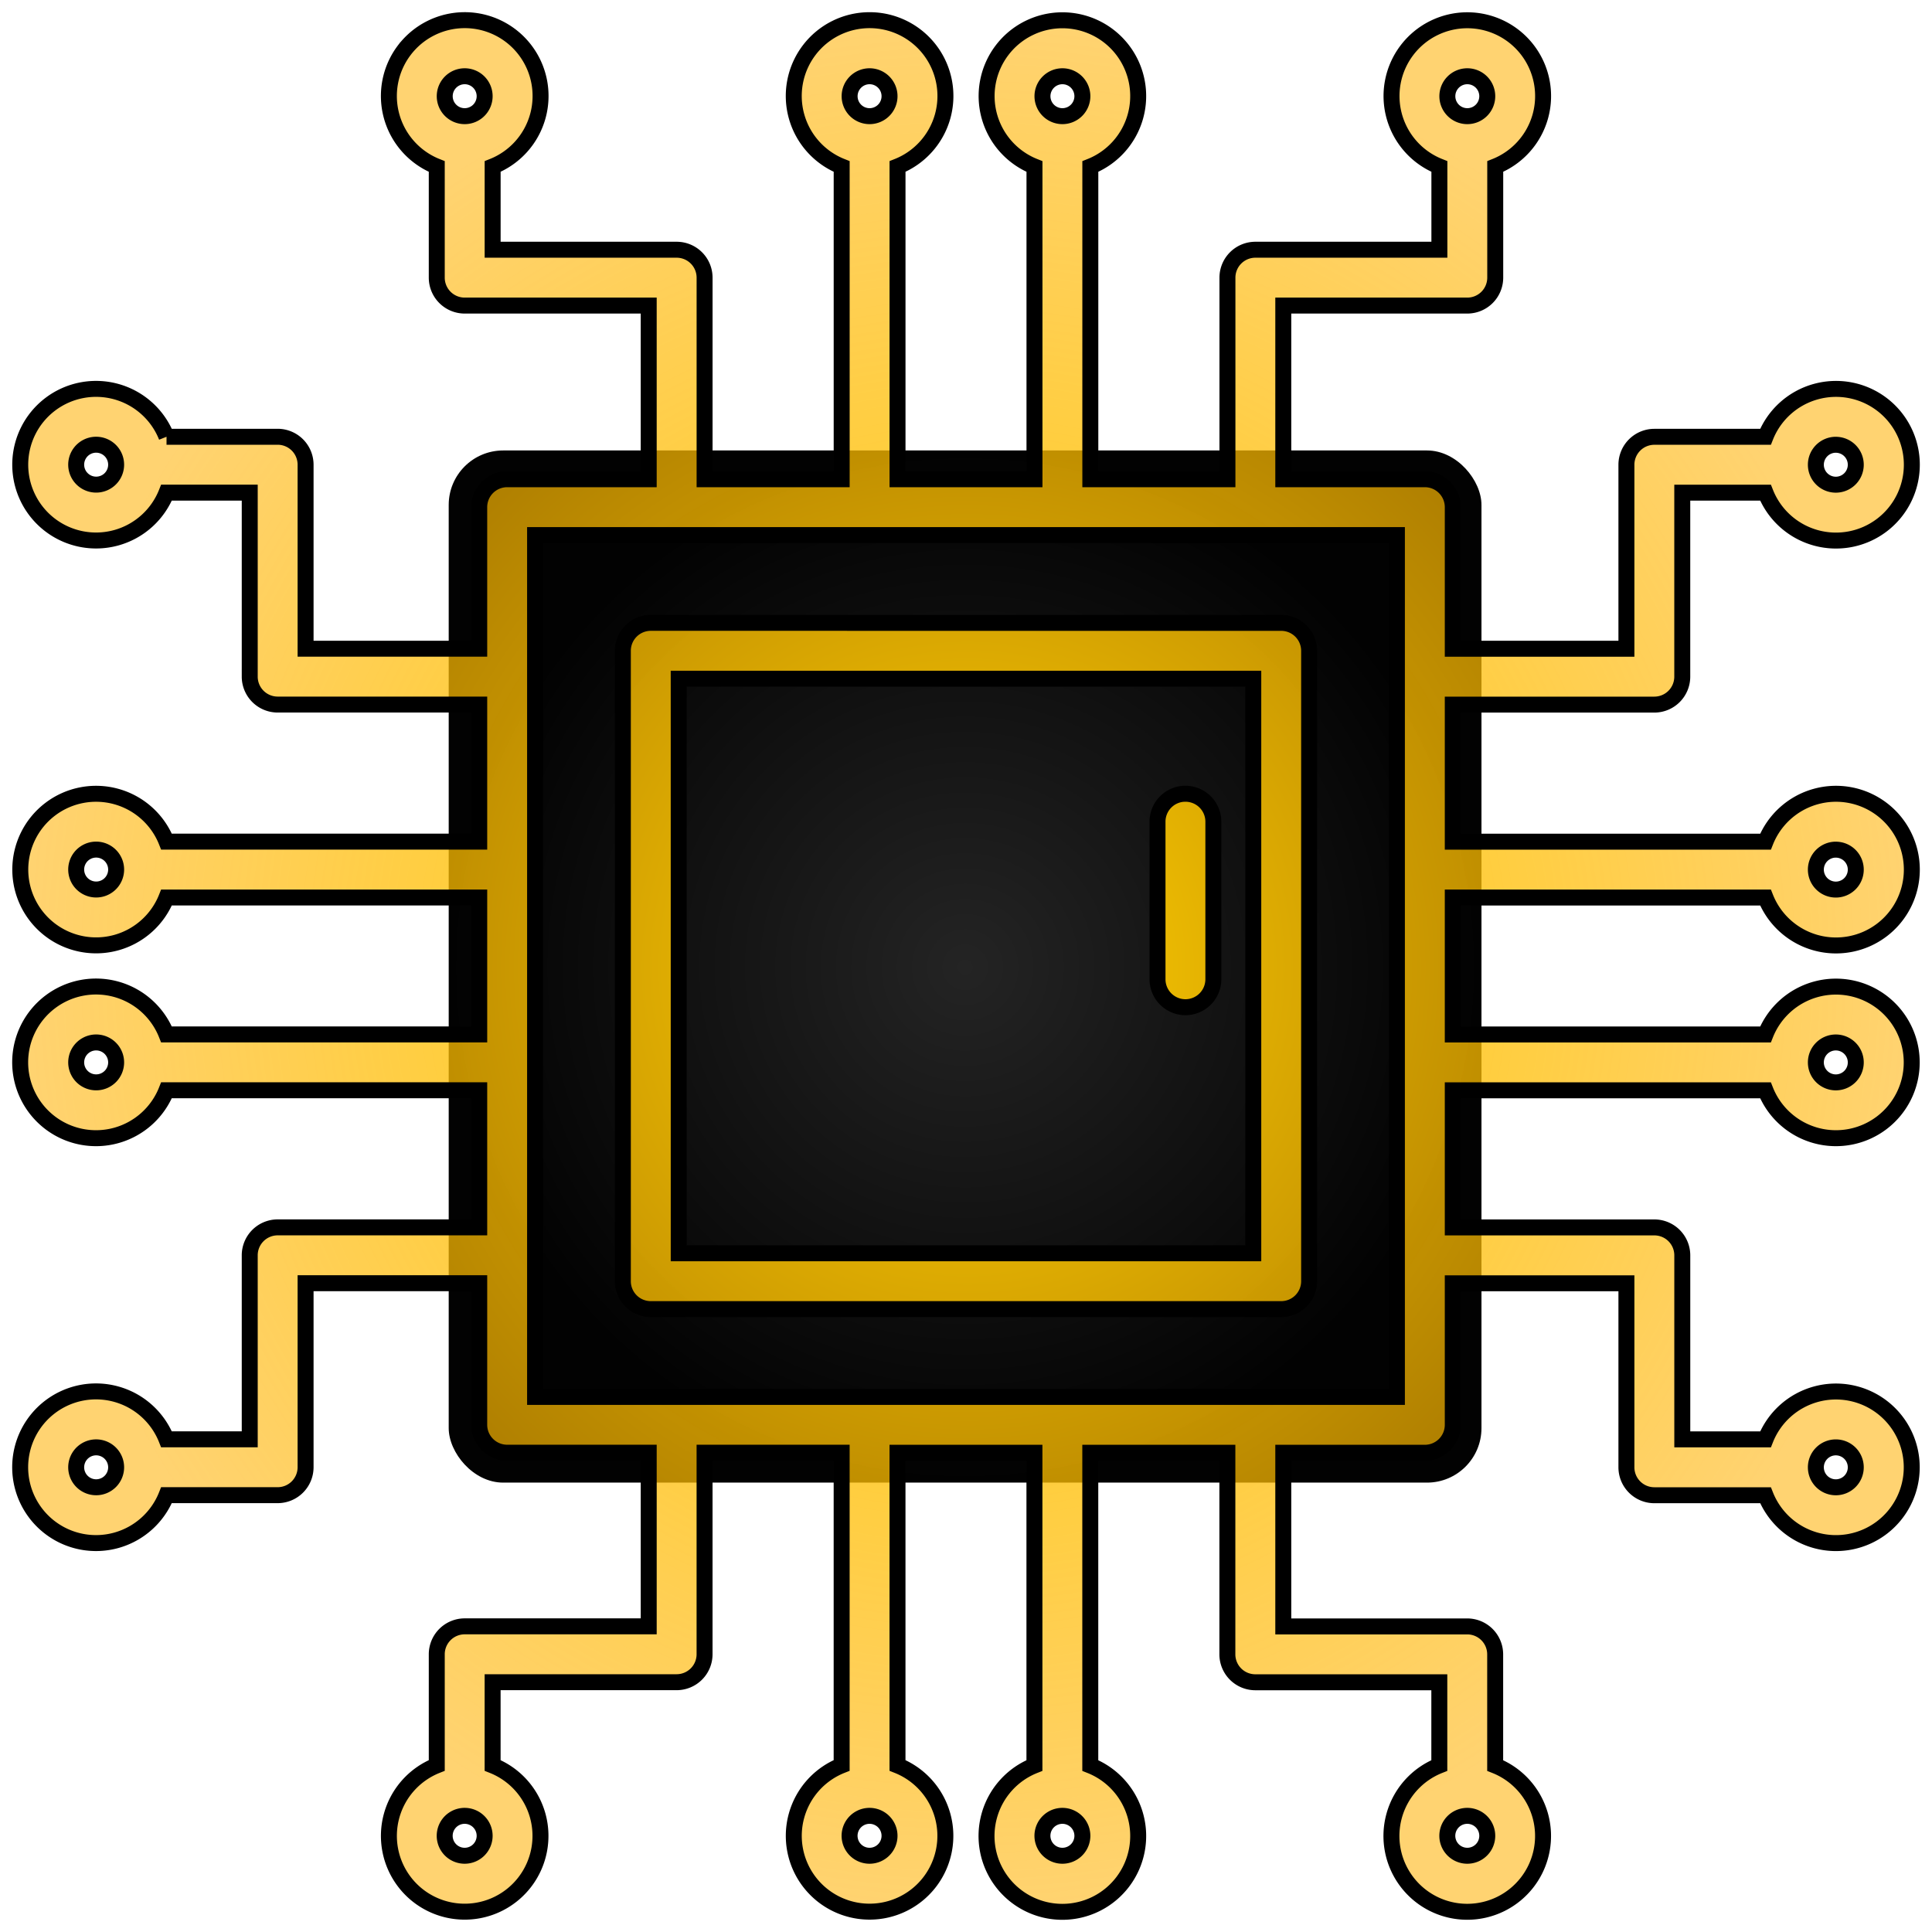
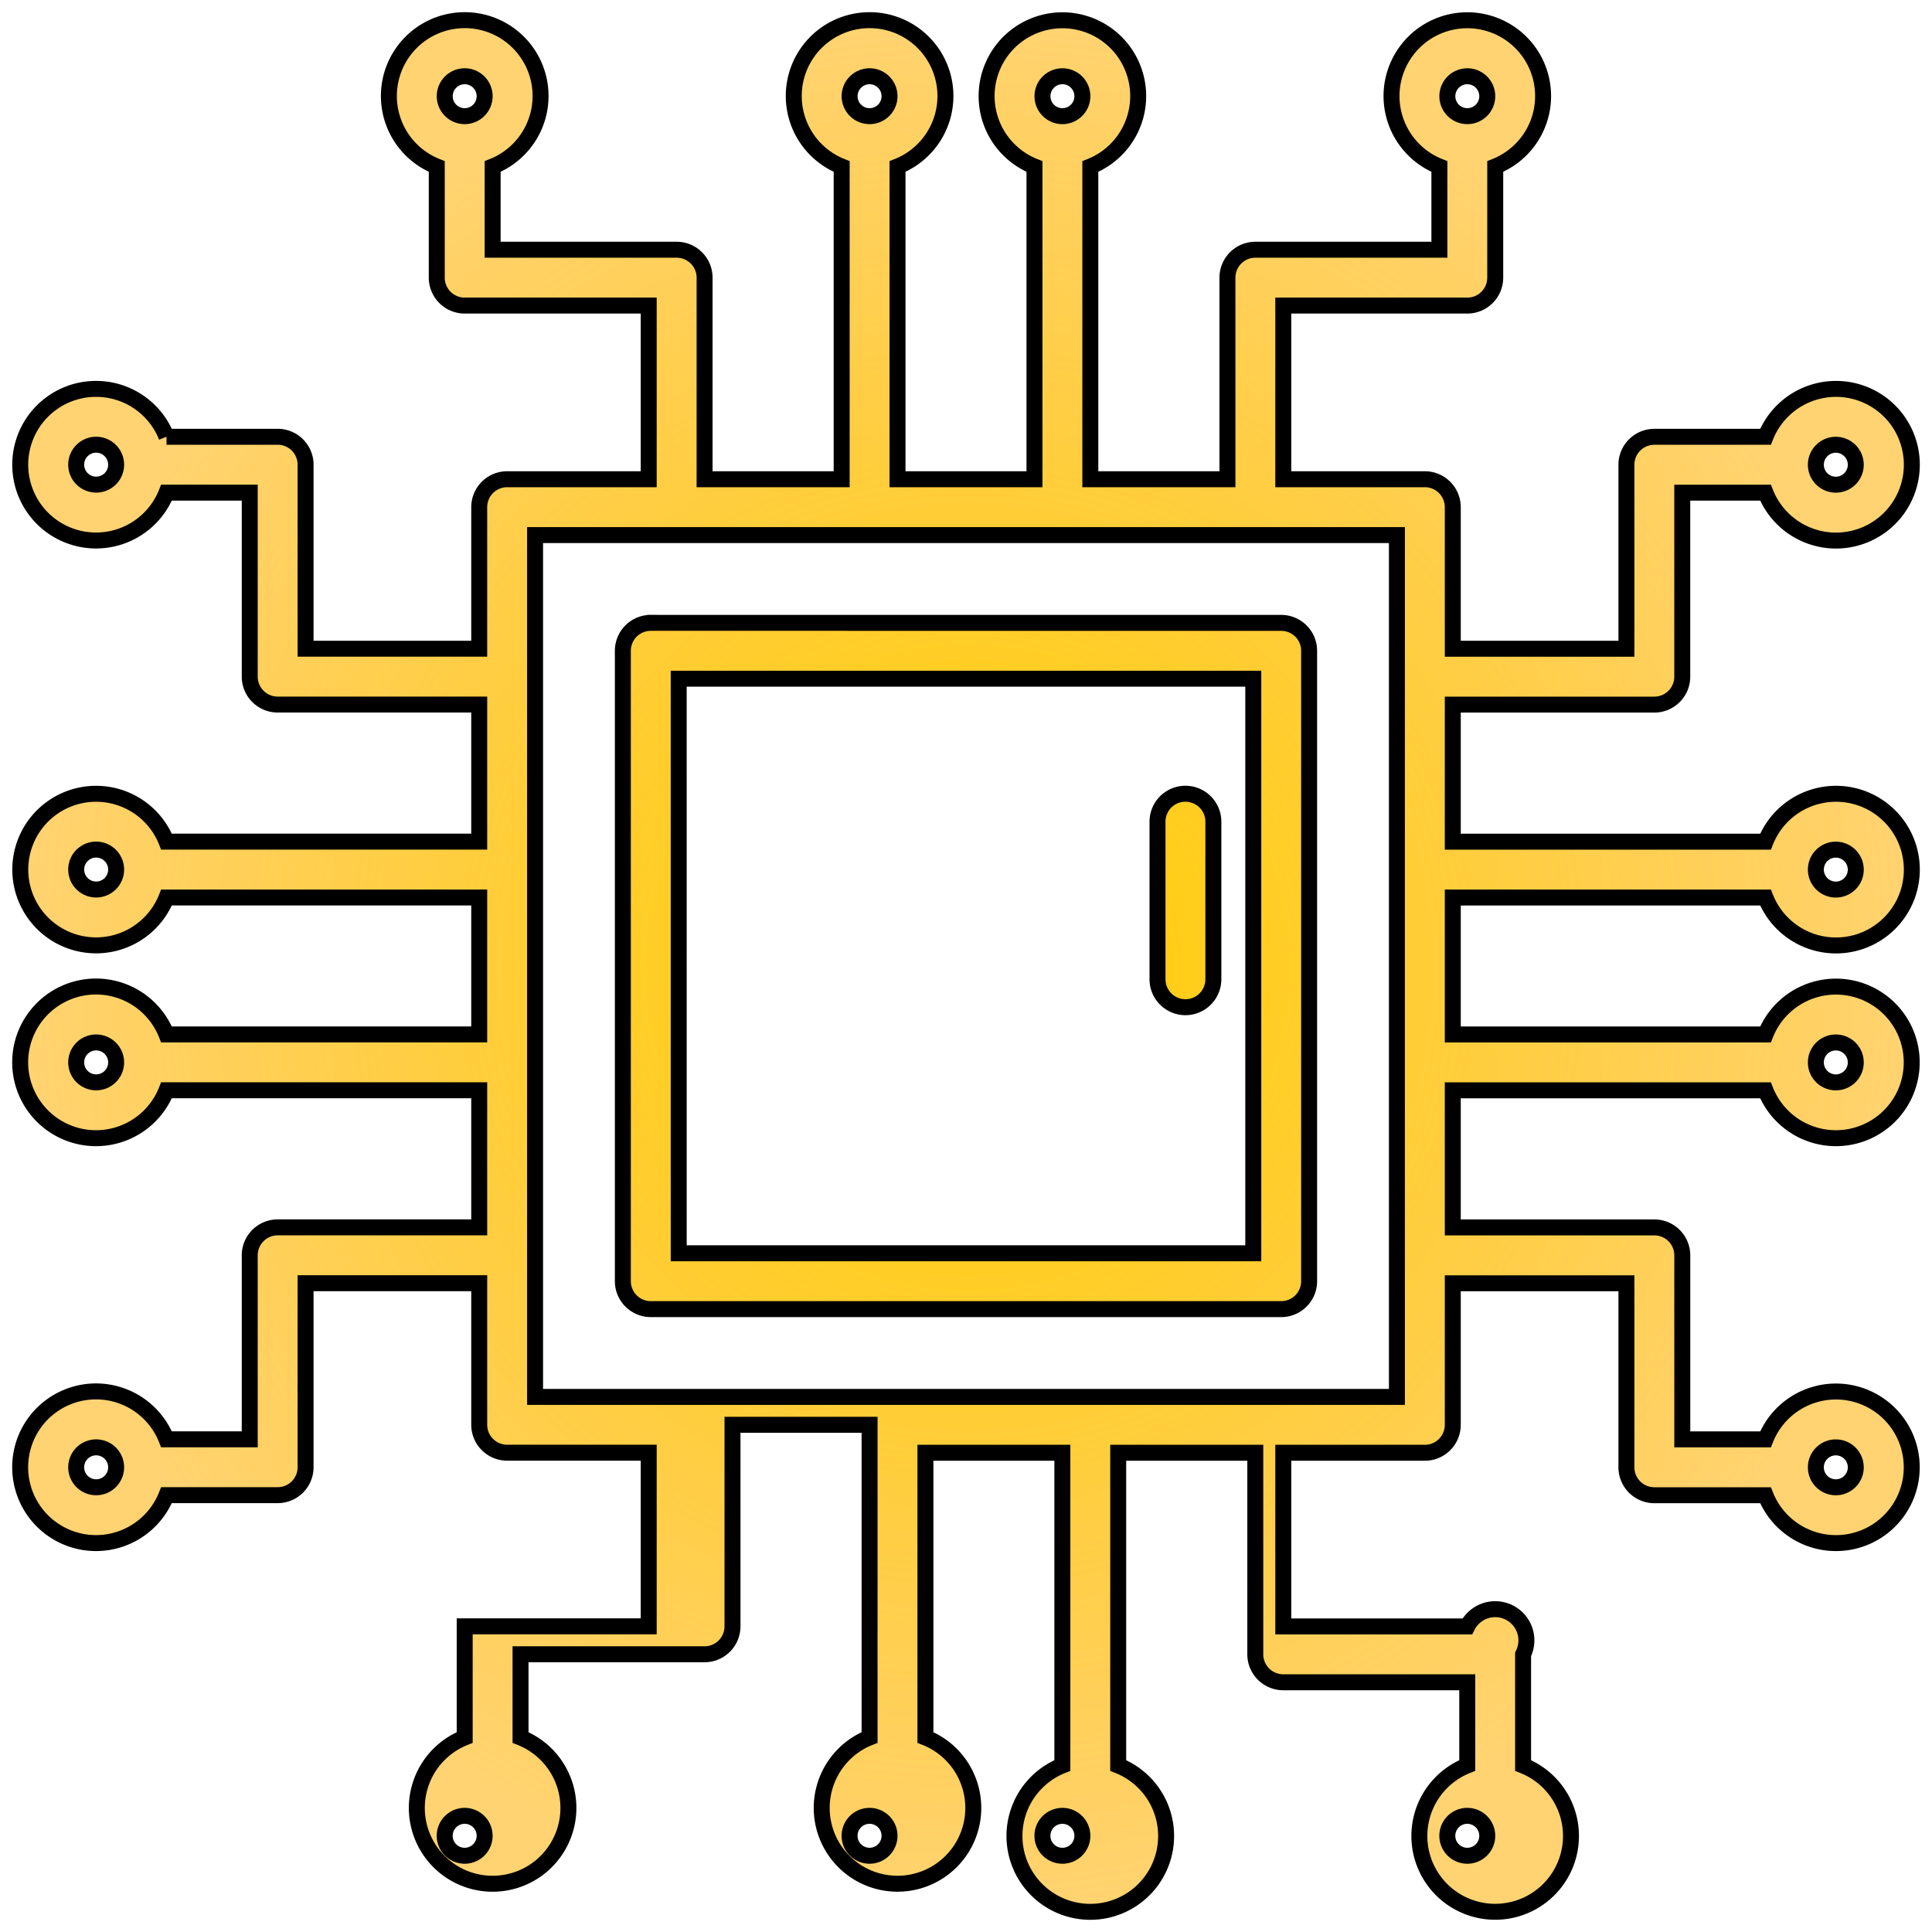
<svg xmlns="http://www.w3.org/2000/svg" xmlns:ns1="http://sodipodi.sourceforge.net/DTD/sodipodi-0.dtd" xmlns:ns2="http://www.inkscape.org/namespaces/inkscape" xmlns:xlink="http://www.w3.org/1999/xlink" width="352" height="352" viewBox="0 0 88 88" version="1.1" id="svg10" ns1:docname="chip-simple.svg" ns2:version="1.1 (1:1.1+202105261517+ce6663b3b7)" ns2:export-filename="/home/sam/Obrázky/chip.png" ns2:export-xdpi="96" ns2:export-ydpi="96">
  <defs id="defs14">
    <linearGradient ns2:collect="always" id="linearGradient8662">
      <stop style="stop-color:#242424;stop-opacity:1" offset="0" id="stop8658" />
      <stop style="stop-color:#020202;stop-opacity:1" offset="1" id="stop8660" />
    </linearGradient>
    <linearGradient ns2:collect="always" id="linearGradient7476">
      <stop style="stop-color:#ffcf00;stop-opacity:1;" offset="0" id="stop7472" />
      <stop style="stop-color:#ffb000;stop-opacity:0.558" offset="1" id="stop7474" />
    </linearGradient>
    <linearGradient ns2:collect="always" id="linearGradient6112">
      <stop style="stop-color:#ffcf00;stop-opacity:0.703" offset="0" id="stop6108" />
      <stop style="stop-color:#ffd000;stop-opacity:0.711" offset="1" id="stop6110" />
    </linearGradient>
    <radialGradient ns2:collect="always" xlink:href="#linearGradient6112" id="radialGradient6114" cx="64" cy="64" fx="64" fy="64" r="59.262" gradientUnits="userSpaceOnUse" />
    <radialGradient ns2:collect="always" xlink:href="#linearGradient7476" id="radialGradient7480" cx="256" cy="255.999" fx="256" fy="255.999" r="237.049" gradientTransform="matrix(0.182,0,0,0.182,17.475,17.475)" gradientUnits="userSpaceOnUse" />
    <radialGradient ns2:collect="always" xlink:href="#linearGradient8662" id="radialGradient8666" cx="63.942" cy="64.034" fx="63.942" fy="64.034" r="32.355" gradientTransform="matrix(0.727,0,0,0.727,17.475,17.503)" gradientUnits="userSpaceOnUse" />
  </defs>
  <ns1:namedview id="namedview12" pagecolor="#ffffff" bordercolor="#111111" borderopacity="1" ns2:pageshadow="0" ns2:pageopacity="0" ns2:pagecheckerboard="1" showgrid="false" ns2:zoom="1.2522671" ns2:cx="193.2495" ns2:cy="144.13857" ns2:window-width="1862" ns2:window-height="1016" ns2:window-x="58" ns2:window-y="27" ns2:window-maximized="1" ns2:current-layer="g8" />
  <g ns2:groupmode="layer" id="layer1" ns2:label="Circuit" style="display:inline" transform="translate(-20,-20)">
    <g id="g8" style="fill:url(#radialGradient6114);fill-opacity:1">
-       <rect style="fill:url(#radialGradient8666);fill-opacity:1;stroke-width:0.542;stroke-linecap:round;stroke-linejoin:round" id="rect7943" width="47.041" height="47.013" x="40.438" y="40.518" ry="2.481" ns2:export-filename="/home/sam/Obrázky/chip.png" ns2:export-xdpi="96" ns2:export-ydpi="96" />
-       <path id="path2" style="fill:url(#radialGradient7480);fill-opacity:1;stroke:#000000;stroke-width:0.727" d="m 38.416,22.285 a 3.454,3.454 0 0 0 1.478,5.299 v 5.063 a 1.273,1.273 0 0 0 1.272,1.272 h 8.382 v 7.909 h -6.448 a 1.273,1.273 0 0 0 -1.272,1.272 v 6.448 H 33.919 V 41.166 a 1.273,1.273 0 0 0 -1.272,-1.272 h -5.062 a 3.453,3.453 0 1 0 0,2.544 h 3.79 v 8.382 a 1.273,1.273 0 0 0 1.272,1.272 h 9.181 v 6.244 H 27.585 a 3.452,3.452 0 1 0 0,2.544 h 14.243 v 6.237 H 27.584 a 3.454,3.454 0 1 0 0,2.544 h 14.244 v 6.244 h -9.181 a 1.273,1.273 0 0 0 -1.272,1.272 v 8.382 h -3.791 a 3.454,3.454 0 1 0 0,2.544 h 5.063 a 1.273,1.273 0 0 0 1.272,-1.272 v -8.382 h 7.909 v 6.448 a 1.273,1.273 0 0 0 1.272,1.272 h 6.448 v 7.909 h -8.382 a 1.273,1.273 0 0 0 -1.272,1.272 v 5.063 a 3.452,3.452 0 1 0 2.544,0 v -3.791 h 8.382 a 1.273,1.273 0 0 0 1.272,-1.272 v -9.181 h 6.244 v 14.243 a 3.452,3.452 0 1 0 2.544,0 V 86.172 h 6.237 v 14.244 a 3.454,3.454 0 1 0 2.544,0 V 86.172 h 6.244 v 9.181 a 1.273,1.273 0 0 0 1.272,1.272 h 8.382 v 3.791 a 3.453,3.453 0 1 0 2.544,0 V 95.353 A 1.273,1.273 0 0 0 86.834,94.081 H 78.452 v -7.909 h 6.448 A 1.273,1.273 0 0 0 86.172,84.9 v -6.448 h 7.909 v 8.382 a 1.273,1.273 0 0 0 1.272,1.272 h 5.063 a 3.452,3.452 0 1 0 0,-2.544 H 96.626 V 77.18 A 1.273,1.273 0 0 0 95.353,75.907 H 86.172 v -6.244 h 14.243 a 3.452,3.452 0 1 0 0,-2.544 H 86.172 v -6.237 h 14.244 a 3.454,3.454 0 1 0 0,-2.544 H 86.172 v -6.244 h 9.181 a 1.273,1.273 0 0 0 1.272,-1.272 v -8.382 h 3.791 a 3.454,3.454 0 1 0 0,-2.544 h -5.063 a 1.273,1.273 0 0 0 -1.272,1.272 v 8.382 H 86.172 V 43.1 A 1.273,1.273 0 0 0 84.9,41.828 H 78.452 v -7.909 h 8.382 a 1.273,1.273 0 0 0 1.272,-1.272 v -5.063 a 3.452,3.452 0 1 0 -2.544,0 v 3.791 h -8.382 a 1.273,1.273 0 0 0 -1.272,1.272 v 9.181 H 69.663 V 27.585 a 3.452,3.452 0 1 0 -2.544,0 V 41.828 H 60.881 V 27.584 a 3.454,3.454 0 1 0 -2.544,0 v 14.244 h -6.244 v -9.181 a 1.273,1.273 0 0 0 -1.272,-1.272 h -8.382 v -3.791 a 3.454,3.454 0 1 0 -4.023,-5.299 z m 2.75,1.188 a 0.909,0.909 0 1 1 -0.909,0.909 0.909,0.909 0 0 1 0.909,-0.909 z m 18.442,0 a 0.909,0.909 0 1 1 -0.909,0.909 0.909,0.909 0 0 1 0.909,-0.909 z m 8.784,0 a 0.909,0.909 0 1 1 -0.909,0.909 0.91,0.91 0 0 1 0.909,-0.909 z m 18.442,0 a 0.909,0.909 0 1 1 -0.909,0.909 0.91,0.91 0 0 1 0.909,-0.909 z m 16.785,16.784 v 0.002 a 0.909,0.909 0 1 1 -0.909,0.909 0.91,0.91 0 0 1 0.909,-0.91 z m -78.89,0.069 a 0.909,0.909 0 0 1 0.561,0.839 0.909,0.909 0 0 1 -0.909,0.909 0.909,0.909 0 1 1 0.348,-1.748 z m 19.643,4.046 h 39.255 v 39.255 H 44.372 Z m 5.27,3.998 a 1.273,1.273 0 0 0 -1.272,1.272 V 78.357 a 1.273,1.273 0 0 0 1.272,1.272 H 78.357 A 1.273,1.273 0 0 0 79.629,78.357 V 49.643 a 1.273,1.273 0 0 0 -1.272,-1.272 z m 1.272,2.544 H 77.085 V 77.085 H 50.915 Z m 23.001,5.242 a 1.272,1.272 0 0 0 -1.192,1.27 v 7.179 a 1.273,1.273 0 0 0 1.272,1.272 1.273,1.273 0 0 0 1.272,-1.272 V 57.427 A 1.272,1.272 0 0 0 73.916,56.157 Z M 103.619,58.699 v 0.002 a 0.909,0.909 0 1 1 -0.909,0.909 0.91,0.91 0 0 1 0.909,-0.91 z m -78.89,0.069 a 0.909,0.909 0 0 1 0.561,0.839 0.909,0.909 0 0 1 -0.909,0.909 0.909,0.909 0 1 1 0.348,-1.748 z m 78.89,8.715 a 0.909,0.909 0 1 1 -0.909,0.909 0.909,0.909 0 0 1 0.909,-0.909 z m -78.89,0.069 a 0.909,0.909 0 0 1 0.561,0.839 0.91,0.91 0 0 1 -0.909,0.909 0.909,0.909 0 1 1 0.348,-1.748 z M 103.619,85.926 a 0.909,0.909 0 1 1 -0.909,0.909 0.909,0.909 0 0 1 0.909,-0.909 z m -78.89,0.069 a 0.909,0.909 0 0 1 0.561,0.839 0.91,0.91 0 0 1 -0.909,0.909 0.909,0.909 0 1 1 0.348,-1.748 z m 16.785,16.784 a 0.909,0.909 0 0 1 0.561,0.839 0.91,0.91 0 0 1 -0.909,0.909 0.909,0.909 0 1 1 0.348,-1.748 z m 18.442,0 a 0.909,0.909 0 0 1 0.561,0.839 0.91,0.91 0 0 1 -0.909,0.909 0.909,0.909 0 1 1 0.348,-1.748 z m 8.784,0 a 0.909,0.909 0 0 1 0.561,0.839 0.909,0.909 0 0 1 -0.909,0.909 0.909,0.909 0 1 1 0.348,-1.748 z m 18.442,0 a 0.909,0.909 0 0 1 0.561,0.839 0.909,0.909 0 0 1 -0.909,0.909 0.909,0.909 0 1 1 0.348,-1.748 z" ns2:export-filename="/home/sam/Obrázky/chip.png" ns2:export-xdpi="96" ns2:export-ydpi="96" />
+       <path id="path2" style="fill:url(#radialGradient7480);fill-opacity:1;stroke:#000000;stroke-width:0.727" d="m 38.416,22.285 a 3.454,3.454 0 0 0 1.478,5.299 v 5.063 a 1.273,1.273 0 0 0 1.272,1.272 h 8.382 v 7.909 h -6.448 a 1.273,1.273 0 0 0 -1.272,1.272 v 6.448 H 33.919 V 41.166 a 1.273,1.273 0 0 0 -1.272,-1.272 h -5.062 a 3.453,3.453 0 1 0 0,2.544 h 3.79 v 8.382 a 1.273,1.273 0 0 0 1.272,1.272 h 9.181 v 6.244 H 27.585 a 3.452,3.452 0 1 0 0,2.544 h 14.243 v 6.237 H 27.584 a 3.454,3.454 0 1 0 0,2.544 h 14.244 v 6.244 h -9.181 a 1.273,1.273 0 0 0 -1.272,1.272 v 8.382 h -3.791 a 3.454,3.454 0 1 0 0,2.544 h 5.063 a 1.273,1.273 0 0 0 1.272,-1.272 v -8.382 h 7.909 v 6.448 a 1.273,1.273 0 0 0 1.272,1.272 h 6.448 v 7.909 h -8.382 v 5.063 a 3.452,3.452 0 1 0 2.544,0 v -3.791 h 8.382 a 1.273,1.273 0 0 0 1.272,-1.272 v -9.181 h 6.244 v 14.243 a 3.452,3.452 0 1 0 2.544,0 V 86.172 h 6.237 v 14.244 a 3.454,3.454 0 1 0 2.544,0 V 86.172 h 6.244 v 9.181 a 1.273,1.273 0 0 0 1.272,1.272 h 8.382 v 3.791 a 3.453,3.453 0 1 0 2.544,0 V 95.353 A 1.273,1.273 0 0 0 86.834,94.081 H 78.452 v -7.909 h 6.448 A 1.273,1.273 0 0 0 86.172,84.9 v -6.448 h 7.909 v 8.382 a 1.273,1.273 0 0 0 1.272,1.272 h 5.063 a 3.452,3.452 0 1 0 0,-2.544 H 96.626 V 77.18 A 1.273,1.273 0 0 0 95.353,75.907 H 86.172 v -6.244 h 14.243 a 3.452,3.452 0 1 0 0,-2.544 H 86.172 v -6.237 h 14.244 a 3.454,3.454 0 1 0 0,-2.544 H 86.172 v -6.244 h 9.181 a 1.273,1.273 0 0 0 1.272,-1.272 v -8.382 h 3.791 a 3.454,3.454 0 1 0 0,-2.544 h -5.063 a 1.273,1.273 0 0 0 -1.272,1.272 v 8.382 H 86.172 V 43.1 A 1.273,1.273 0 0 0 84.9,41.828 H 78.452 v -7.909 h 8.382 a 1.273,1.273 0 0 0 1.272,-1.272 v -5.063 a 3.452,3.452 0 1 0 -2.544,0 v 3.791 h -8.382 a 1.273,1.273 0 0 0 -1.272,1.272 v 9.181 H 69.663 V 27.585 a 3.452,3.452 0 1 0 -2.544,0 V 41.828 H 60.881 V 27.584 a 3.454,3.454 0 1 0 -2.544,0 v 14.244 h -6.244 v -9.181 a 1.273,1.273 0 0 0 -1.272,-1.272 h -8.382 v -3.791 a 3.454,3.454 0 1 0 -4.023,-5.299 z m 2.75,1.188 a 0.909,0.909 0 1 1 -0.909,0.909 0.909,0.909 0 0 1 0.909,-0.909 z m 18.442,0 a 0.909,0.909 0 1 1 -0.909,0.909 0.909,0.909 0 0 1 0.909,-0.909 z m 8.784,0 a 0.909,0.909 0 1 1 -0.909,0.909 0.91,0.91 0 0 1 0.909,-0.909 z m 18.442,0 a 0.909,0.909 0 1 1 -0.909,0.909 0.91,0.91 0 0 1 0.909,-0.909 z m 16.785,16.784 v 0.002 a 0.909,0.909 0 1 1 -0.909,0.909 0.91,0.91 0 0 1 0.909,-0.91 z m -78.89,0.069 a 0.909,0.909 0 0 1 0.561,0.839 0.909,0.909 0 0 1 -0.909,0.909 0.909,0.909 0 1 1 0.348,-1.748 z m 19.643,4.046 h 39.255 v 39.255 H 44.372 Z m 5.27,3.998 a 1.273,1.273 0 0 0 -1.272,1.272 V 78.357 a 1.273,1.273 0 0 0 1.272,1.272 H 78.357 A 1.273,1.273 0 0 0 79.629,78.357 V 49.643 a 1.273,1.273 0 0 0 -1.272,-1.272 z m 1.272,2.544 H 77.085 V 77.085 H 50.915 Z m 23.001,5.242 a 1.272,1.272 0 0 0 -1.192,1.27 v 7.179 a 1.273,1.273 0 0 0 1.272,1.272 1.273,1.273 0 0 0 1.272,-1.272 V 57.427 A 1.272,1.272 0 0 0 73.916,56.157 Z M 103.619,58.699 v 0.002 a 0.909,0.909 0 1 1 -0.909,0.909 0.91,0.91 0 0 1 0.909,-0.91 z m -78.89,0.069 a 0.909,0.909 0 0 1 0.561,0.839 0.909,0.909 0 0 1 -0.909,0.909 0.909,0.909 0 1 1 0.348,-1.748 z m 78.89,8.715 a 0.909,0.909 0 1 1 -0.909,0.909 0.909,0.909 0 0 1 0.909,-0.909 z m -78.89,0.069 a 0.909,0.909 0 0 1 0.561,0.839 0.91,0.91 0 0 1 -0.909,0.909 0.909,0.909 0 1 1 0.348,-1.748 z M 103.619,85.926 a 0.909,0.909 0 1 1 -0.909,0.909 0.909,0.909 0 0 1 0.909,-0.909 z m -78.89,0.069 a 0.909,0.909 0 0 1 0.561,0.839 0.91,0.91 0 0 1 -0.909,0.909 0.909,0.909 0 1 1 0.348,-1.748 z m 16.785,16.784 a 0.909,0.909 0 0 1 0.561,0.839 0.91,0.91 0 0 1 -0.909,0.909 0.909,0.909 0 1 1 0.348,-1.748 z m 18.442,0 a 0.909,0.909 0 0 1 0.561,0.839 0.91,0.91 0 0 1 -0.909,0.909 0.909,0.909 0 1 1 0.348,-1.748 z m 8.784,0 a 0.909,0.909 0 0 1 0.561,0.839 0.909,0.909 0 0 1 -0.909,0.909 0.909,0.909 0 1 1 0.348,-1.748 z m 18.442,0 a 0.909,0.909 0 0 1 0.561,0.839 0.909,0.909 0 0 1 -0.909,0.909 0.909,0.909 0 1 1 0.348,-1.748 z" ns2:export-filename="/home/sam/Obrázky/chip.png" ns2:export-xdpi="96" ns2:export-ydpi="96" />
    </g>
  </g>
</svg>